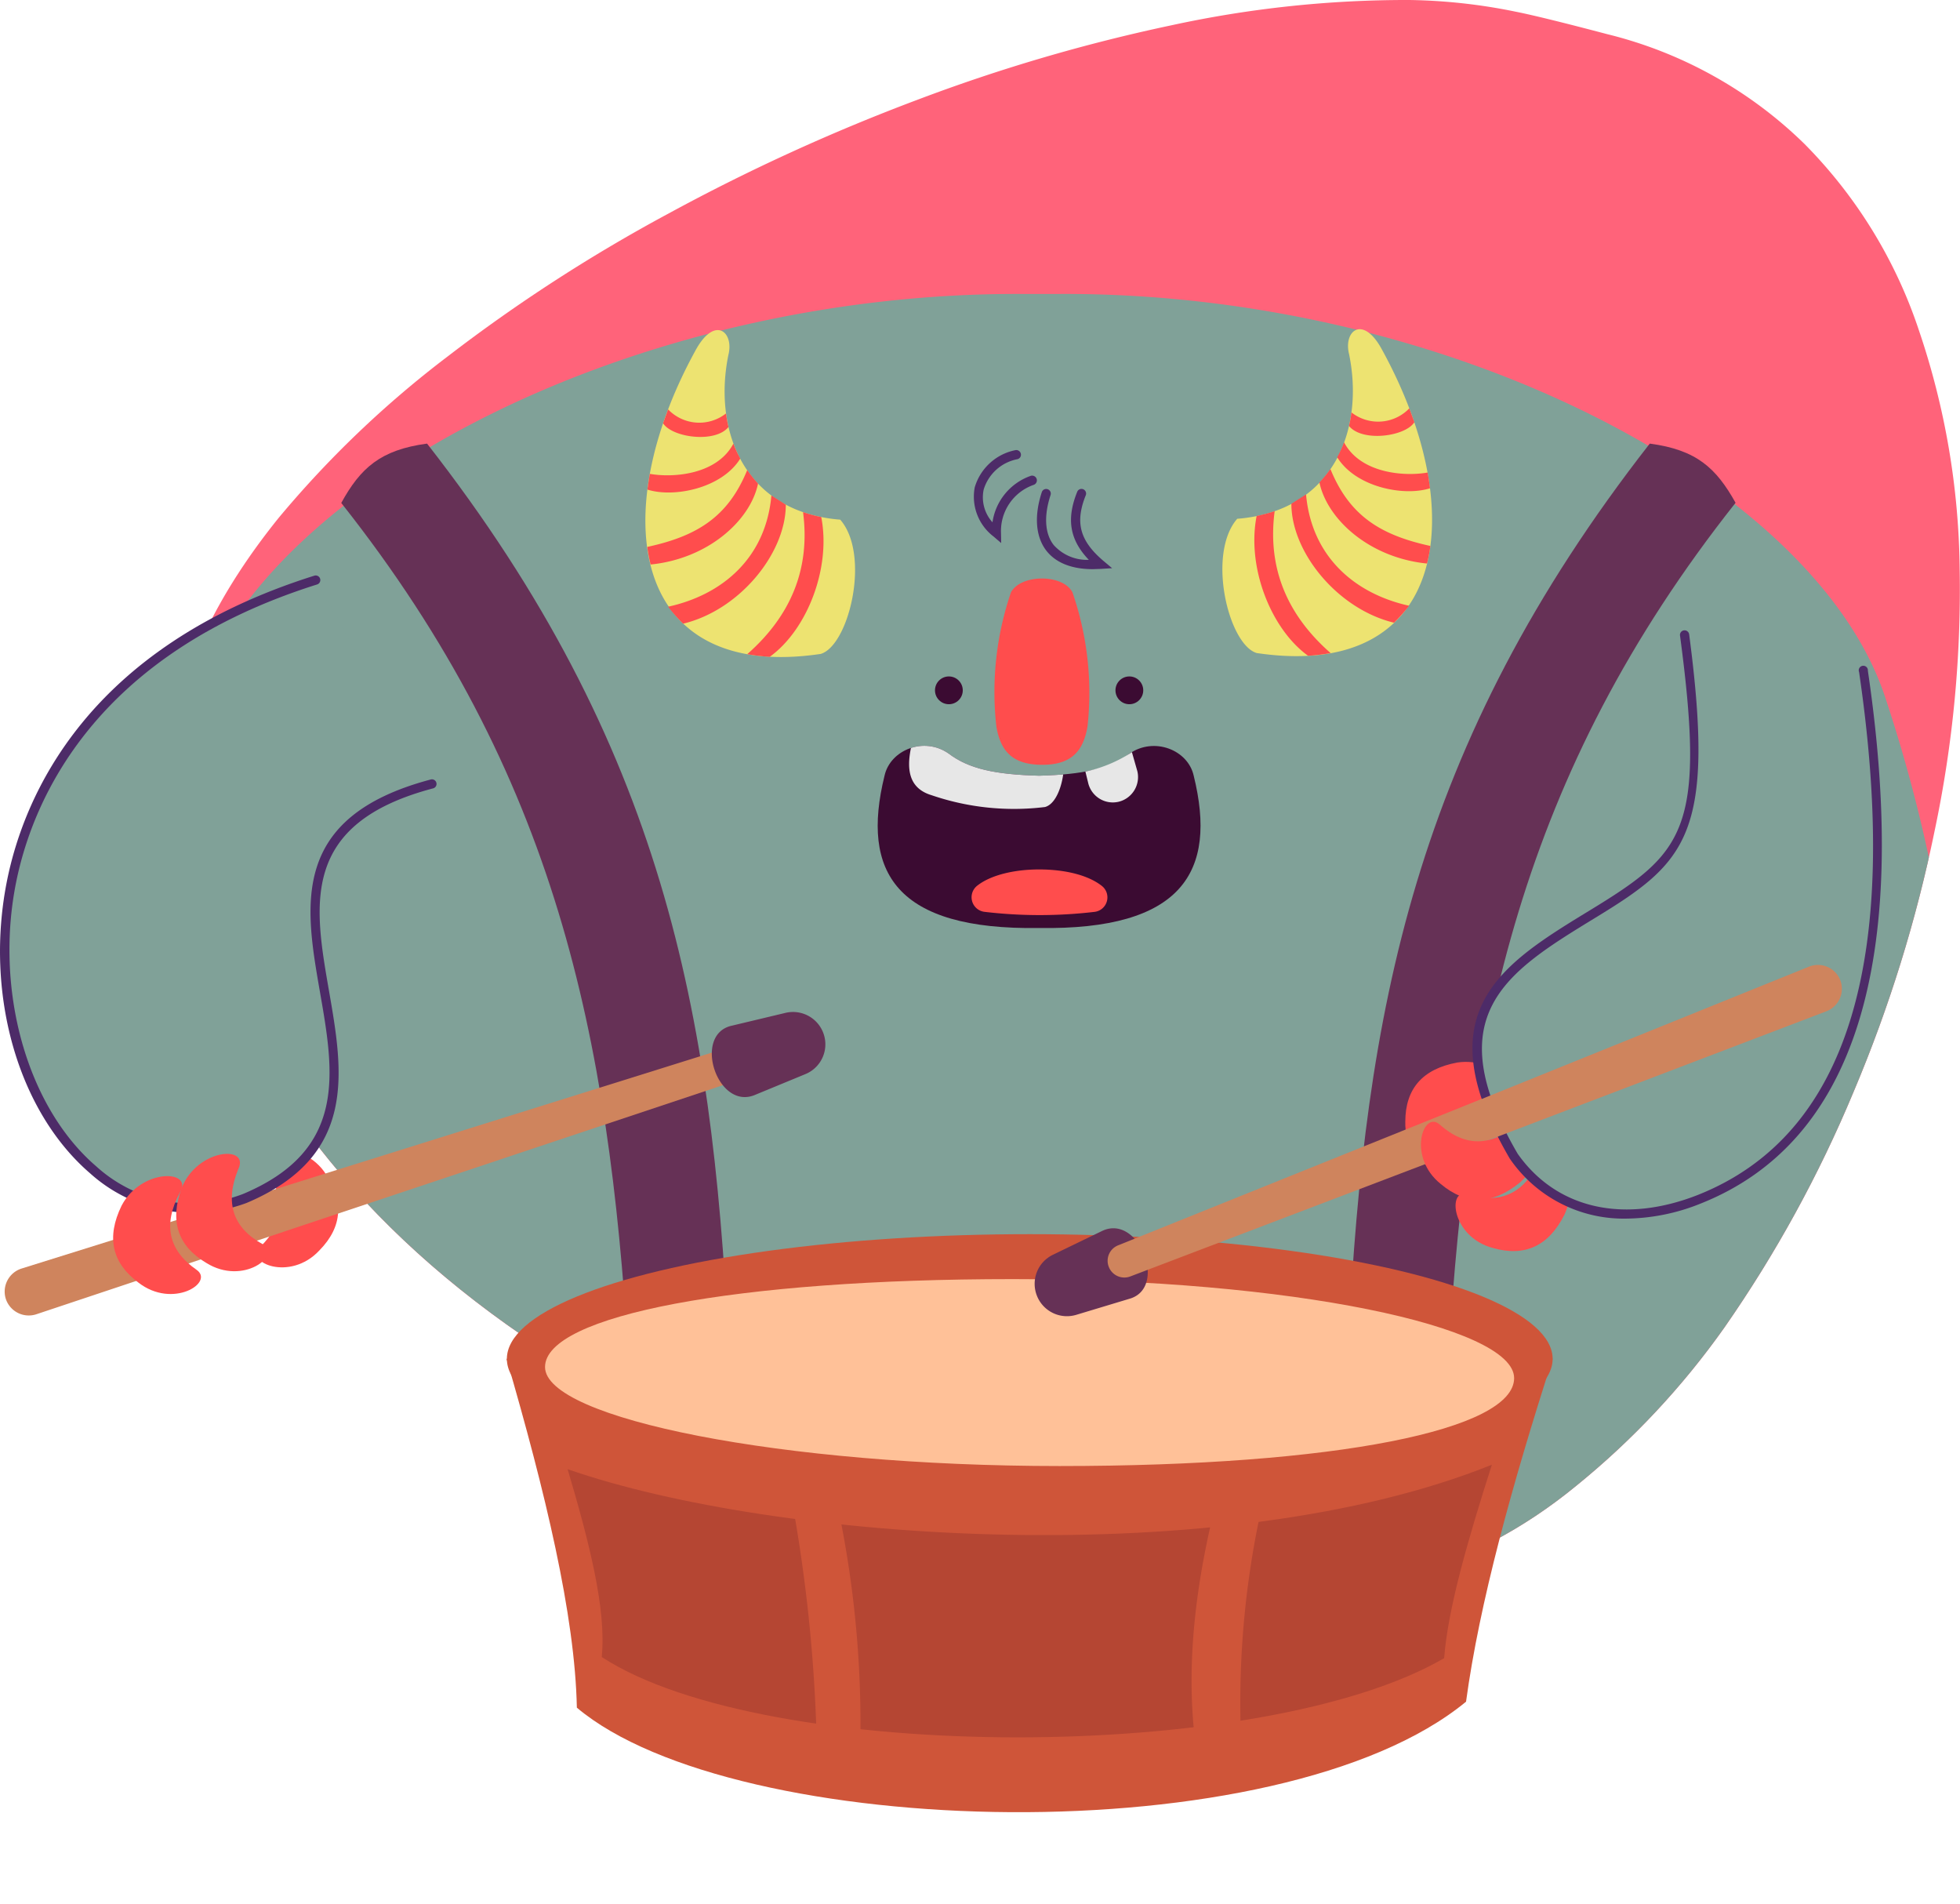
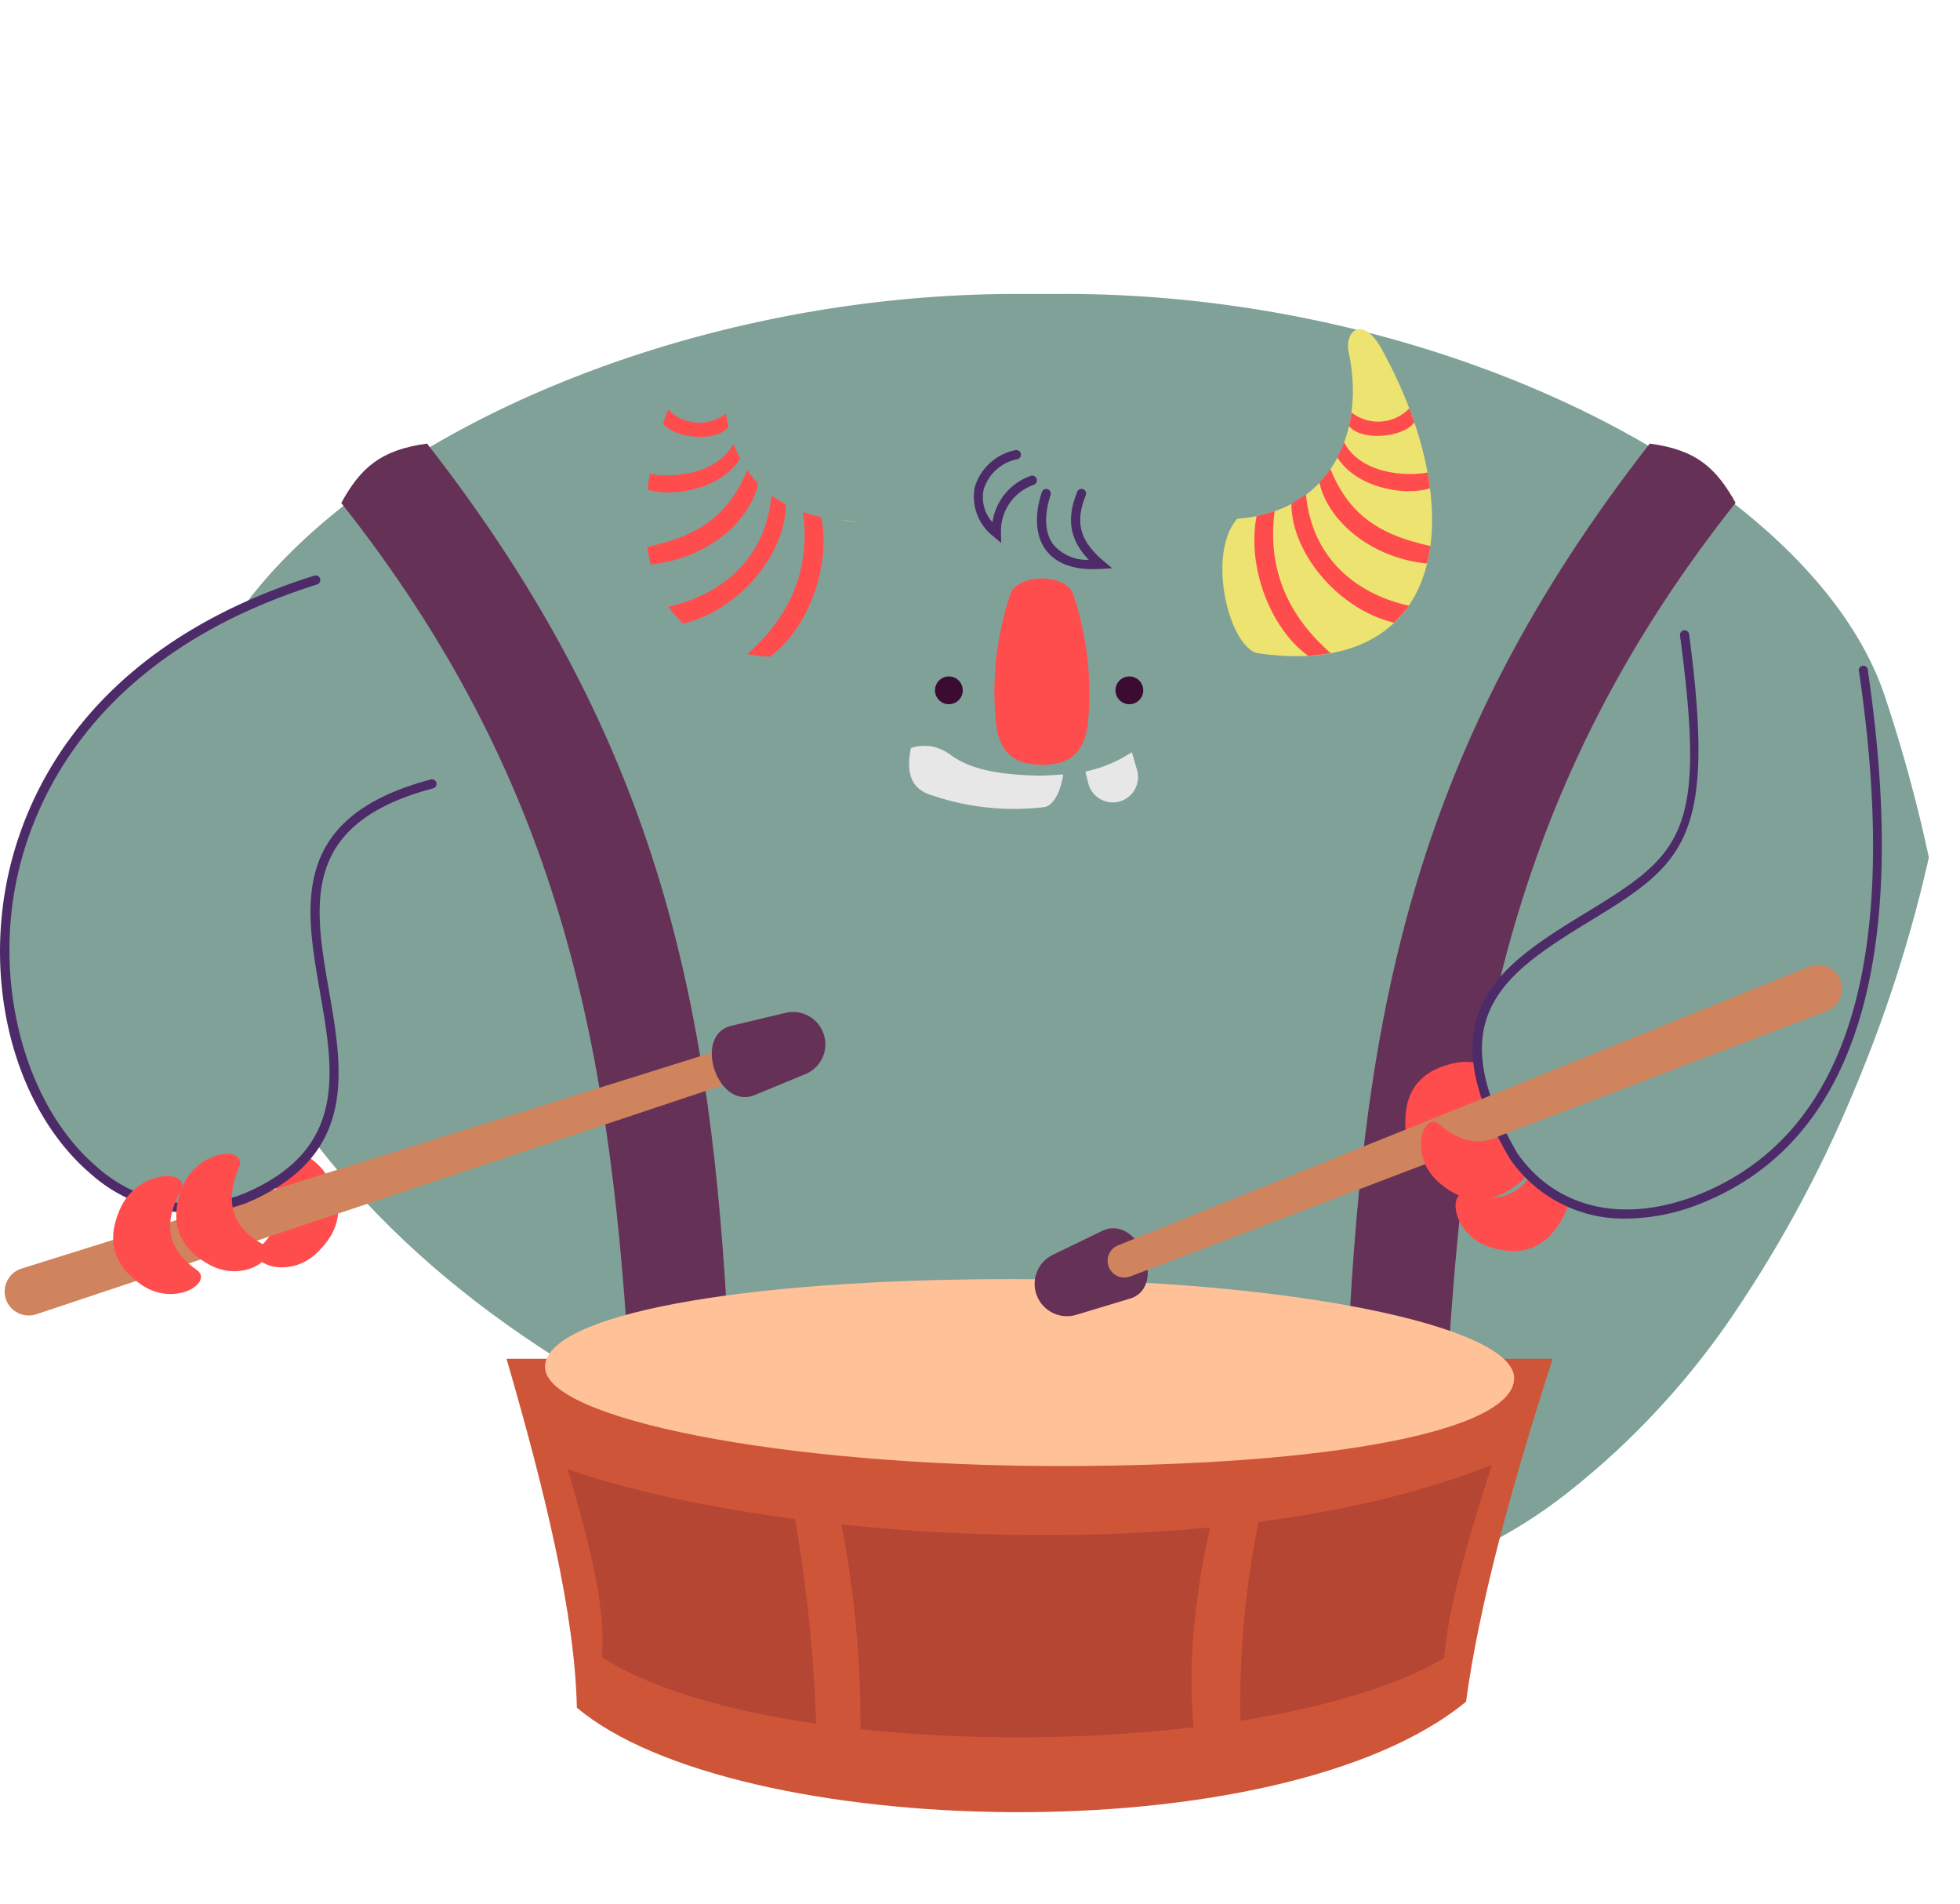
<svg xmlns="http://www.w3.org/2000/svg" xmlns:ns1="http://sodipodi.sourceforge.net/DTD/sodipodi-0.dtd" xmlns:ns2="http://www.inkscape.org/namespaces/inkscape" viewBox="0 0 222.96 216.55" id="svg149" ns1:docname="BOTAO_CANOA_VIROU.svg" ns2:version="0.92.4 (5da689c313, 2019-01-14)">
  <defs id="defs10">
    <style id="style2">.cls-1{fill:none;}.cls-2{fill:#ff637a;}.cls-3{clip-path:url(#clip-path);}.cls-4{fill:#80a198;}.cls-5{fill:#663156;}.cls-6{fill:#3b0b32;}.cls-7{fill:#e7e7e7;}.cls-8{clip-path:url(#clip-path-2);}.cls-9{fill:#ff4d4d;}.cls-10{fill:#4d2b68;}.cls-11{fill:#ede371;}.cls-12{fill:#cf5539;}.cls-13{fill:#ffc198;}.cls-14{fill:#b54633;}.cls-15{fill:#cf845d;}</style>
    <clipPath id="clip-path">
      <path class="cls-1" d="M222.92,64.58a87.05,87.05,0,0,0-4.63-27,54.52,54.52,0,0,0-13-21.19,48.65,48.65,0,0,0-22.44-12.5q-7.59-2-10.43-2.56A64.41,64.41,0,0,0,160.33,0a126,126,0,0,0-27,2.86,196.49,196.49,0,0,0-29,8.5A223.9,223.9,0,0,0,76,24.31,184.61,184.61,0,0,0,50.92,40.54,117.16,117.16,0,0,0,31.68,58.92q-8,9.94-10.81,19.41a36.84,36.84,0,0,0-.44,19.93q16.38,63.36,116,82.73,24.9,2.73,42.86-12a90.15,90.15,0,0,0,16.86-18,143.11,143.11,0,0,0,14.7-26.81,157.51,157.51,0,0,0,9.24-29.77A132.48,132.48,0,0,0,222.92,64.58Z" id="path4" />
    </clipPath>
    <clipPath id="clip-path-2">
      <path class="cls-1" d="M135.79,88.22c-.65-2.94-4.51-4.46-7.32-2.5-2.24,1.71-5.29,2.37-10.27,2.5-5-.13-8-.79-10.26-2.5-2.81-2-6.67-.44-7.32,2.5-2.71,11,1.31,17.57,17.58,17.32C134.47,105.79,138.5,99.17,135.79,88.22Z" id="path7" />
    </clipPath>
  </defs>
  <title id="title12">Asset 9</title>
-   <path style="fill:#ff637a" ns2:connector-curvature="0" id="path14" d="m 222.92,64.58 a 87.05,87.05 0 0 0 -4.63,-27 54.52,54.52 0 0 0 -13,-21.19 48.65,48.65 0 0 0 -22.44,-12.5 q -7.59,-2 -10.43,-2.56 A 64.41,64.41 0 0 0 160.33,0 a 126,126 0 0 0 -27,2.86 196.49,196.49 0 0 0 -29,8.5 A 223.9,223.9 0 0 0 76,24.31 184.61,184.61 0 0 0 50.92,40.54 117.16,117.16 0 0 0 31.68,58.92 q -8,9.94 -10.81,19.41 a 36.84,36.84 0 0 0 -0.44,19.93 q 16.38,63.36 116,82.73 24.9,2.73 42.86,-12 a 90.15,90.15 0 0 0 16.86,-18 143.11,143.11 0 0 0 14.7,-26.81 157.51,157.51 0 0 0 9.24,-29.77 132.48,132.48 0 0 0 2.83,-29.83 z" class="cls-2" />
  <g class="cls-3" clip-path="url(#clip-path)" id="g19">
    <path class="cls-4" d="M 13.62,128.57 A 124.33,124.33 0 0 1 14.82,111 172.61,172.61 0 0 1 22.25,79.24 c 8,-24.32 50,-46 94,-45.81 0.7,0 1.39,0 2.09,0 0.7,0 1.39,0 2.09,0 44,-0.23 85.93,21.49 94,45.81 a 172.61,172.61 0 0 1 7.33,31.76 124.33,124.33 0 0 1 1.2,17.59 c 0.07,22.79 -5.71,41.54 -12.15,59.35 -3.5,9.67 -10.22,16.7 -20.74,21.21 -12,5.15 -42,7.51 -71.78,7.42 C 88.48,216.66 58.51,214.3 46.51,209.15 36,204.62 29.27,197.59 25.77,187.92 19.32,170.11 13.55,151.37 13.62,128.57 Z" id="path17" ns2:connector-curvature="0" style="fill:#80a198" />
  </g>
  <path class="cls-5" d="m 48.58,50.45 c 26.85,34.39 32.39,64.64 34.29,102 L 71.48,154 C 69.23,117.91 63.36,88.21 38.82,57.2 41,53.23 43.28,51.16 48.58,50.45 Z" id="path21" ns2:connector-curvature="0" style="fill:#663156" />
  <path class="cls-5" d="m 187.67,50.45 c -26.85,34.39 -32.39,64.64 -34.29,102 l 11.4,1.53 c 2.25,-36.09 8.11,-65.79 32.65,-96.8 -2.21,-3.95 -4.43,-6.02 -9.76,-6.73 z" id="path23" ns2:connector-curvature="0" style="fill:#663156" />
  <g id="boca_dentro">
-     <path class="cls-6" d="m 135.79,88.22 c -0.65,-2.94 -4.51,-4.46 -7.32,-2.5 -2.24,1.71 -5.29,2.37 -10.27,2.5 -5,-0.13 -8,-0.79 -10.26,-2.5 -2.81,-2 -6.67,-0.44 -7.32,2.5 -2.71,11 1.31,17.57 17.58,17.32 16.27,0.25 20.3,-6.37 17.59,-17.32 z" id="path25" ns2:connector-curvature="0" style="fill:#3b0b32" />
-   </g>
+     </g>
  <g id="dentinho">
    <path class="cls-7" d="m 127.26,91.18 v 0 a 2.88,2.88 0 0 1 -3.47,-2.12 l -0.32,-1.31 a 15.58,15.58 0 0 0 5.29,-2.21 l 0.62,2.17 a 2.89,2.89 0 0 1 -2.12,3.47 z" id="path28" ns2:connector-curvature="0" style="fill:#e7e7e7" />
  </g>
  <g id="dentes">
    <g class="cls-8" clip-path="url(#clip-path-2)" id="g34">
      <g id="dentes-2" data-name="dentes">
        <path class="cls-7" d="m 104.15,83.07 c -0.92,3 -1.56,6.36 1.83,7.37 a 28.93,28.93 0 0 0 12.9,1.34 c 1.56,-0.43 2.31,-3.59 2.12,-5.49 a 32.22,32.22 0 0 1 -16.85,-3.22 z" id="path31" ns2:connector-curvature="0" style="fill:#e7e7e7" />
      </g>
    </g>
  </g>
  <g id="lingua">
-     <path class="cls-9" d="m 118.2,98.88 c -2.8,0 -5.47,0.63 -7,1.82 a 1.67,1.67 0 0 0 0.78,3 53.39,53.39 0 0 0 12.57,0 1.66,1.66 0 0 0 0.8,-2.94 c -1.57,-1.24 -4.21,-1.88 -7.15,-1.88 z" id="path37" ns2:connector-curvature="0" style="fill:#ff4d4d" />
-   </g>
+     </g>
  <g id="olho_d">
    <circle class="cls-6" cx="107.94" cy="78.51" r="1.58" id="circle40" style="fill:#3b0b32" />
  </g>
  <g id="olho_e">
    <circle class="cls-6" cx="128.47" cy="78.51" r="1.58" id="circle43" style="fill:#3b0b32" />
  </g>
  <g id="cabelo">
    <path class="cls-9" d="m 122,67.37 c -1.09,-2.12 -5.89,-2.09 -7,0 a 35.09,35.09 0 0 0 -1.66,15.25 c 0.47,2.74 1.76,4.33 5.14,4.36 h 0.09 c 3.38,0 4.67,-1.62 5.14,-4.36 A 35,35 0 0 0 122,67.37 Z" id="path46" ns2:connector-curvature="0" style="fill:#ff4d4d" />
  </g>
  <g id="cabelo_e">
    <path class="cls-10" d="M 113.89,61.76 113,61 a 5.7,5.7 0 0 1 -2.12,-5.57 6.06,6.06 0 0 1 4.6,-4.23 0.53,0.53 0 0 1 0.64,0.38 0.52,0.52 0 0 1 -0.37,0.64 5,5 0 0 0 -3.85,3.45 4.24,4.24 0 0 0 1,3.73 6.59,6.59 0 0 1 4.29,-5.26 0.539,0.539 0 1 1 0.4,1 5.56,5.56 0 0 0 -3.72,5.49 z" id="path49" ns2:connector-curvature="0" style="fill:#4d2b68" />
  </g>
  <g id="cabelo_d">
    <path class="cls-10" d="m 124.31,64.73 c -2.39,0 -4.2,-0.72 -5.28,-2.1 -1.22,-1.58 -1.41,-3.94 -0.52,-6.66 a 0.525,0.525 0 0 1 1,0.32 c -0.78,2.38 -0.66,4.4 0.35,5.69 a 5.08,5.08 0 0 0 4,1.69 c -2.18,-2.27 -2.57,-4.65 -1.32,-7.74 a 0.52,0.52 0 0 1 0.68,-0.29 0.53,0.53 0 0 1 0.29,0.69 c -1.24,3.08 -0.68,5.17 2,7.45 l 1,0.84 -1.29,0.08 z" id="path52" ns2:connector-curvature="0" style="fill:#4d2b68" />
  </g>
  <g id="chifre_d">
    <g id="chifre_d-2" data-name="chifre_d">
-       <path class="cls-11" d="m 95.58,59.1 c 3.48,4 1,14.31 -2.22,15.27 -21.57,3.19 -24.49,-15.81 -14.28,-34.45 2.2,-4.11 4.46,-2.19 3.77,0.48 -1.65,8.15 1.47,16.6 10.56,18.4 a 18,18 0 0 0 2.17,0.3 z" id="path55" ns2:connector-curvature="0" style="fill:#ede371" />
+       <path class="cls-11" d="m 95.58,59.1 a 18,18 0 0 0 2.17,0.3 z" id="path55" ns2:connector-curvature="0" style="fill:#ede371" />
    </g>
    <path class="cls-9" d="M 91.35,58.24 C 92.2,64.72 89.94,70.05 85,74.4 a 24.53,24.53 0 0 0 2.56,0.3 c 4.25,-3.06 7,-10.1 5.86,-15.9 a 15.21,15.21 0 0 1 -2.07,-0.56 z" id="path58" ns2:connector-curvature="0" style="fill:#ff4d4d" />
    <path class="cls-9" d="M 87.75,56.35 C 87.11,63.52 82.1,67.67 76,69 a 19,19 0 0 0 1.71,1.93 c 6.42,-1.54 11.68,-8 11.68,-13.53 z" id="path60" ns2:connector-curvature="0" style="fill:#ff4d4d" />
    <path class="cls-9" d="M 86.23,55 A 15.05,15.05 0 0 1 85,53.46 c -2.15,5.26 -5.62,7.5 -11.37,8.74 a 18.63,18.63 0 0 0 0.38,2 C 80.49,63.56 85.35,59.24 86.23,55 Z" id="path62" ns2:connector-curvature="0" style="fill:#ff4d4d" />
    <path class="cls-9" d="m 84.21,52.15 c -2.11,3.41 -7.58,4.48 -10.56,3.53 0.08,-0.63 0.18,-1.22 0.27,-1.79 2.73,0.48 7.66,0.07 9.51,-3.44 a 11.05,11.05 0 0 0 0.78,1.7 z" id="path64" ns2:connector-curvature="0" style="fill:#ff4d4d" />
    <path class="cls-9" d="m 82.87,48.56 c -1.51,1.87 -6.4,1.21 -7.44,-0.42 0.09,-0.27 0.37,-1 0.57,-1.58 a 4.92,4.92 0 0 0 6.59,0.46 12.35,12.35 0 0 0 0.28,1.54 z" id="path66" ns2:connector-curvature="0" style="fill:#ff4d4d" />
  </g>
  <g id="chifre_d-3" data-name="chifre_d">
    <g id="chifre_d-4" data-name="chifre_d">
      <path class="cls-11" d="m 140.74,59 c -3.48,4 -1,14.31 2.22,15.27 21.57,3.19 24.49,-15.81 14.28,-34.45 -2.19,-4.11 -4.46,-2.19 -3.77,0.48 1.66,8.15 -1.46,16.59 -10.55,18.4 a 18.19,18.19 0 0 1 -2.18,0.3 z" id="path69" ns2:connector-curvature="0" style="fill:#ede371" />
    </g>
    <path class="cls-9" d="m 145,58.13 c -0.85,6.47 1.41,11.8 6.37,16.15 a 24.75,24.75 0 0 1 -2.57,0.3 c -4.24,-3.06 -7,-10.1 -5.85,-15.9 A 16.66,16.66 0 0 0 145,58.13 Z" id="path72" ns2:connector-curvature="0" style="fill:#ff4d4d" />
    <path class="cls-9" d="m 148.57,56.23 c 0.64,7.17 5.65,11.32 11.72,12.66 a 19,19 0 0 1 -1.71,1.93 c -6.41,-1.54 -11.68,-8 -11.68,-13.53 z" id="path74" ns2:connector-curvature="0" style="fill:#ff4d4d" />
    <path class="cls-9" d="m 150.09,54.87 a 14,14 0 0 0 1.25,-1.53 c 2.15,5.26 5.62,7.5 11.37,8.75 a 16,16 0 0 1 -0.38,2 C 155.83,63.44 151,59.12 150.09,54.87 Z" id="path76" ns2:connector-curvature="0" style="fill:#ff4d4d" />
    <path class="cls-9" d="m 152.11,52 c 2.12,3.42 7.59,4.48 10.56,3.53 -0.08,-0.63 -0.17,-1.22 -0.27,-1.79 -2.73,0.48 -7.66,0.07 -9.51,-3.44 a 11.05,11.05 0 0 1 -0.78,1.7 z" id="path78" ns2:connector-curvature="0" style="fill:#ff4d4d" />
    <path class="cls-9" d="m 153.45,48.44 c 1.52,1.87 6.4,1.21 7.44,-0.42 -0.09,-0.27 -0.37,-1 -0.57,-1.58 a 4.92,4.92 0 0 1 -6.59,0.46 10.75,10.75 0 0 1 -0.28,1.54 z" id="path80" ns2:connector-curvature="0" style="fill:#ff4d4d" />
  </g>
  <g id="unha_m_d_3">
    <path class="cls-9" d="m 30.09,132.87 q 3.71,4.9 -0.51,8.95 c -1.8,1.74 3.39,4 6.75,0.39 q 4,-4.07 0.52,-9 C 34,129.36 28,130.53 30.09,132.87 Z" id="path83" ns2:connector-curvature="0" style="fill:#ff4d4d" />
  </g>
  <g id="caixa">
    <g id="Group_5" data-name="Group 5">
      <path class="cls-12" d="m 166.77,193.53 c 1.52,-11.2 5.22,-24.63 9.85,-39 h -119 c 4.4,15.13 7.79,29.14 8,39.68 17.95,15.13 79.92,16.79 101.15,-0.68 z" id="path86" ns2:connector-curvature="0" style="fill:#cf5539" />
    </g>
    <g id="Group_4" data-name="Group 4">
-       <ellipse class="cls-12" cx="117.14" cy="154.54" rx="59.48" ry="14.18" id="ellipse89" style="fill:#cf5539" />
-     </g>
+       </g>
    <g id="Group_3" data-name="Group 3">
      <path class="cls-13" d="m 172.24,156.73 c 0,5.87 -20.17,10 -51.7,10 -31.53,0 -58.54,-5.39 -58.54,-11.26 0,-5.87 21.7,-10 53.23,-10 31.53,0 57.01,5.38 57.01,11.26 z" id="path92" ns2:connector-curvature="0" style="fill:#ffc198" />
    </g>
    <g id="Group_2" data-name="Group 2">
      <path class="cls-14" d="m 164.28,188.58 c 0.42,-5.6 2.71,-13.52 5.43,-22 -30.49,12.28 -81.33,8.79 -105.14,0.51 2.43,8.21 4.43,15.91 3.88,21.36 18.64,12.16 75.16,12.16 95.83,0.13 z" id="path95" ns2:connector-curvature="0" style="fill:#b54633" />
    </g>
    <g id="Group_1" data-name="Group 1">
      <g id="Group_2-2" data-name="Group 2">
        <path class="cls-12" d="m 97.88,197.19 h -5 a 176.49,176.49 0 0 0 -3.16,-28.47 h 5 a 119.61,119.61 0 0 1 3.16,28.47 z" id="path98" ns2:connector-curvature="0" style="fill:#cf5539" />
      </g>
      <g id="Group_1-2" data-name="Group 1">
        <path class="cls-12" d="m 141.15,197.19 h -5.29 c -0.88,-8.21 0.13,-17.28 2.65,-27 h 5.29 a 102.94,102.94 0 0 0 -2.65,27 z" id="path101" ns2:connector-curvature="0" style="fill:#cf5539" />
      </g>
    </g>
  </g>
  <g id="baqueta_d">
    <g id="Group_2-3" data-name="Group 2">
      <path class="cls-15" d="m 0.66,147.72 v 0 a 2.75,2.75 0 0 1 1.76,-3.44 l 84,-26.27 a 1.9,1.9 0 0 1 2.37,1.23 v 0 a 1.9,1.9 0 0 1 -1.2,2.39 L 4.1,149.48 a 2.75,2.75 0 0 1 -3.44,-1.76 z" id="path106" ns2:connector-curvature="0" style="fill:#cf845d" />
    </g>
    <g id="Group_1-3" data-name="Group 1">
      <path class="cls-5" d="m 83.29,116.64 6.07,-1.45 a 3.68,3.68 0 0 1 4.35,2.45 v 0 a 3.66,3.66 0 0 1 -2.1,4.52 l -5.77,2.38 c -4.27,1.74 -7.09,-6.96 -2.55,-7.9 z" id="path109" ns2:connector-curvature="0" style="fill:#663156" />
    </g>
  </g>
  <g id="braco_e">
    <path class="cls-4" d="m 49.15,89.16 c -30.17,8 4.15,36.38 -21.3,47.13 C 0,146.61 -19.44,83.41 35.91,66" id="path113" ns2:connector-curvature="0" style="fill:#80a198" />
    <path class="cls-10" d="m 21.78,137.94 a 17.52,17.52 0 0 1 -11.53,-4.5 C 2,126.34 -1.81,112.91 0.83,100 2.76,90.6 9.83,73.62 35.76,65.47 a 0.523,0.523 0 0 1 0.31,1 c -25.39,8 -32.33,24.57 -34.21,33.74 -2.53,12.34 1.2,25.66 9.07,32.42 a 16.18,16.18 0 0 0 16.74,3.15 c 11.86,-5 10.34,-13.75 8.72,-23 C 34.69,103 32.92,92.91 49,88.65 a 0.52,0.52 0 0 1 0.64,0.37 0.52,0.52 0 0 1 -0.37,0.64 c -15.16,4 -13.55,13.22 -11.85,23 1.61,9.25 3.28,18.81 -9.37,24.15 a 18,18 0 0 1 -6.27,1.13 z" id="path115" ns2:connector-curvature="0" style="fill:#4d2b68" />
  </g>
  <g id="unha_m_d_3-2" data-name="unha_m_d_3">
    <path class="cls-9" d="m 170.87,125.3 c -4.06,0.61 -6,2.85 -5.91,6.75 0.06,2.5 -5.22,0.47 -5.1,-4.47 q 0,-5.65 5.91,-6.74 c 4.81,-0.74 8.23,4.26 5.1,4.46 z" id="path118" ns2:connector-curvature="0" style="fill:#ff4d4d" />
  </g>
  <g id="unha_m_d_1">
    <path class="cls-9" d="m 175.09,132 q -2.55,5.59 -8.11,3.81 c -2.39,-0.76 -1.91,4.88 2.87,6.13 q 5.44,1.54 8.12,-3.81 c 2.03,-4.39 -1.82,-9.05 -2.88,-6.13 z" id="path121" ns2:connector-curvature="0" style="fill:#ff4d4d" />
  </g>
  <g id="baqueta_d-2" data-name="baqueta_d">
    <g id="Group_1-4" data-name="Group 1">
      <path class="cls-5" d="m 128.44,147.72 -6,1.81 a 3.67,3.67 0 0 1 -4.49,-2.18 v 0 a 3.67,3.67 0 0 1 1.81,-4.64 l 5.62,-2.72 c 4.19,-1.99 7.53,6.52 3.06,7.73 z" id="path124" ns2:connector-curvature="0" style="fill:#663156" />
    </g>
    <g id="Group_2-4" data-name="Group 2">
      <path class="cls-15" d="m 212.33,110.33 v 0 a 2.75,2.75 0 0 1 -1.55,3.54 l -82.21,31.3 a 1.9,1.9 0 0 1 -2.44,-1.09 v 0 a 1.89,1.89 0 0 1 1.06,-2.45 l 81.6,-32.85 a 2.74,2.74 0 0 1 3.54,1.55 z" id="path127" ns2:connector-curvature="0" style="fill:#cf845d" />
    </g>
  </g>
  <g id="unha_m_d_2">
    <path class="cls-9" d="m 172.77,127.72 q -4.61,4.07 -9,0.17 c -1.87,-1.66 -3.73,3.68 0.13,6.77 q 4.34,3.63 9,-0.17 c 3.67,-3.19 2.04,-9.02 -0.13,-6.77 z" id="path131" ns2:connector-curvature="0" style="fill:#ff4d4d" />
  </g>
  <g id="braco_e-2" data-name="braco_e">
    <path class="cls-4" d="m 191.63,72.17 c 12,44.56 -37.07,24.62 -19.44,59.29 14.36,20.41 54.33,-4.52 39.81,-55.15" id="path134" ns2:connector-curvature="0" style="fill:#80a198" />
    <path class="cls-10" d="m 185,138.59 a 15.7,15.7 0 0 1 -13.26,-6.83 v 0 c -9.74,-16.71 -1,-22.06 9.15,-28.25 10.66,-6.51 13.18,-9.06 10.22,-31.23 a 0.52,0.52 0 0 1 0.45,-0.59 0.53,0.53 0 0 1 0.59,0.45 c 3,22.85 -0.32,25.92 -10.71,32.26 -10.06,6.15 -18,11 -8.8,26.81 4.43,6.29 12.1,8 20.52,4.68 17.1,-6.81 23.11,-26.83 18.32,-59.46 a 0.52,0.52 0 1 1 1,-0.15 c 4.88,33.16 -1.49,53.62 -19,60.59 a 23.13,23.13 0 0 1 -8.48,1.72 z" id="path136" ns2:connector-curvature="0" style="fill:#4d2b68" />
  </g>
  <path class="cls-15" d="m 209.34,111.47 v 0 a 2.73,2.73 0 0 0 -3.54,-1.54 l -37.48,15.15 a 11.56,11.56 0 0 0 1.92,4.24 L 207.79,115 a 2.74,2.74 0 0 0 1.55,-3.53 z" id="path139" ns2:connector-curvature="0" style="fill:#cf845d" />
  <g id="unha_m_d_1-2" data-name="unha_m_d_1">
    <path class="cls-9" d="m 20.44,135.67 q -2.88,5.43 1.93,8.75 c 2.05,1.44 -2.72,4.48 -6.62,1.45 q -4.54,-3.37 -1.92,-8.75 c 2.25,-4.31 8.3,-4.12 6.61,-1.45 z" id="path141" ns2:connector-curvature="0" style="fill:#ff4d4d" />
  </g>
  <g id="unha_m_d_2-2" data-name="unha_m_d_2">
    <path class="cls-9" d="m 27.09,133 q -2.31,5.7 2.81,8.51 c 2.19,1.21 -2.24,4.74 -6.43,2.12 q -4.87,-2.88 -2.81,-8.51 c 1.79,-4.53 7.83,-4.93 6.43,-2.12 z" id="path144" ns2:connector-curvature="0" style="fill:#ff4d4d" />
  </g>
</svg>